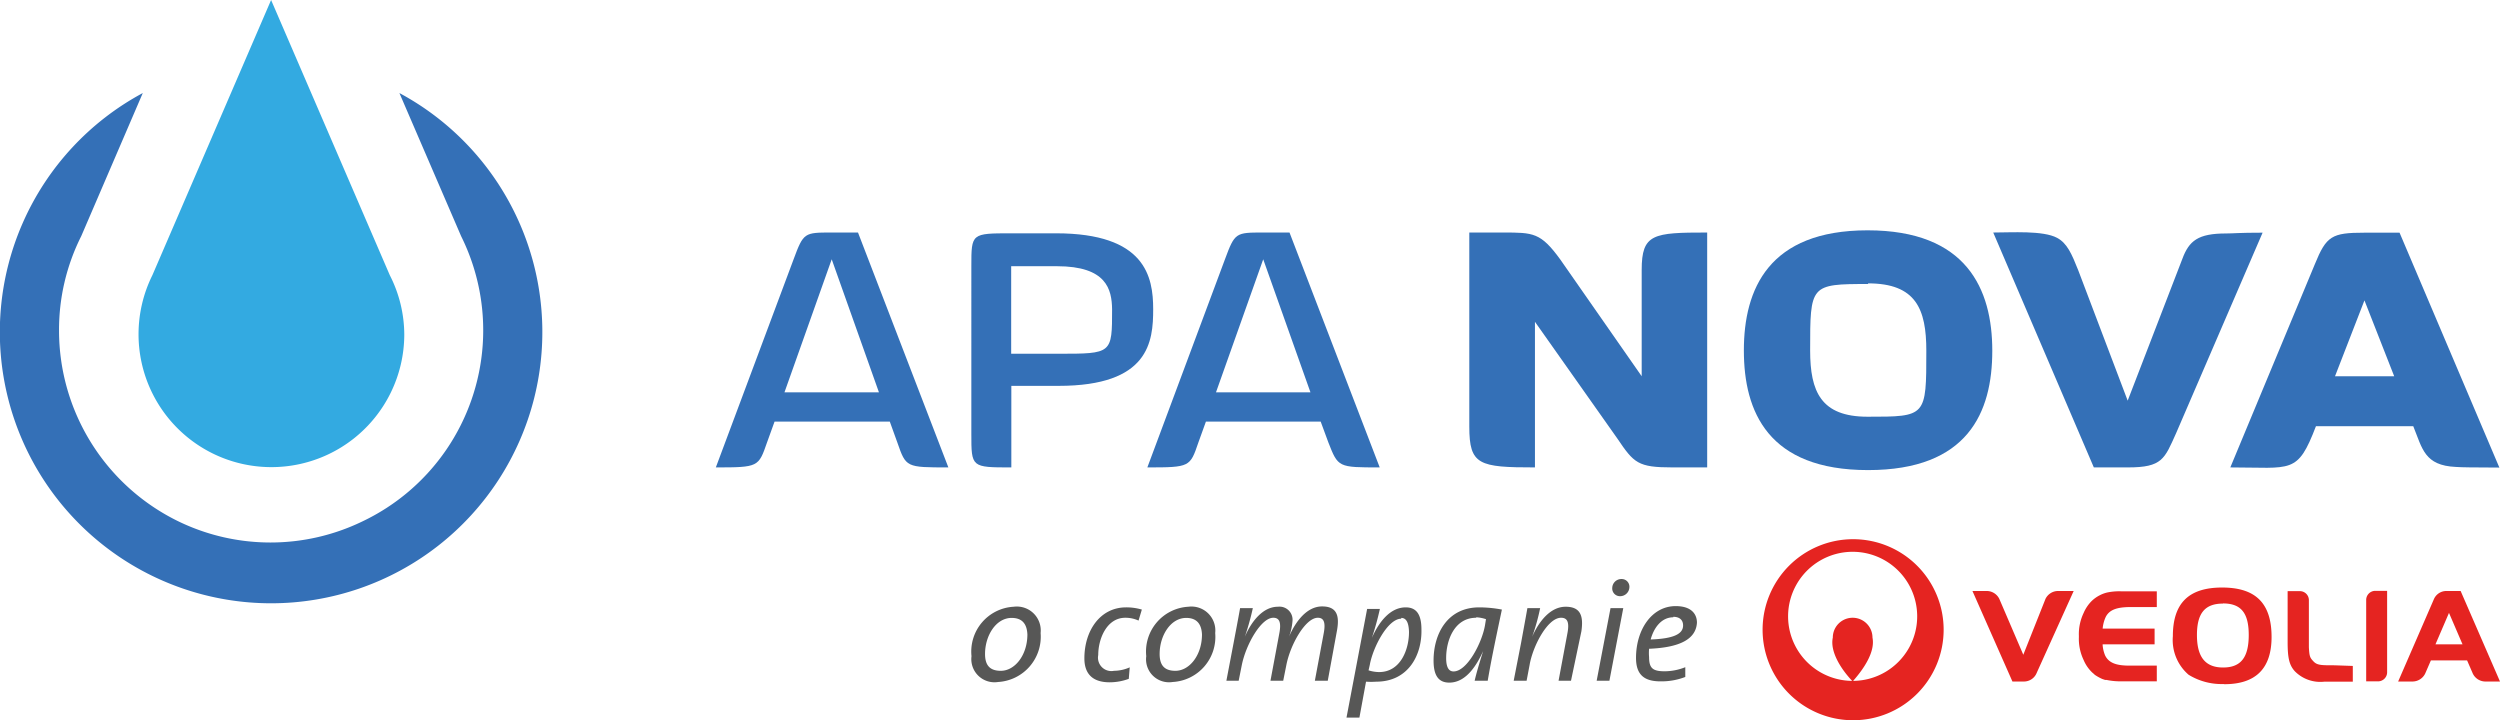
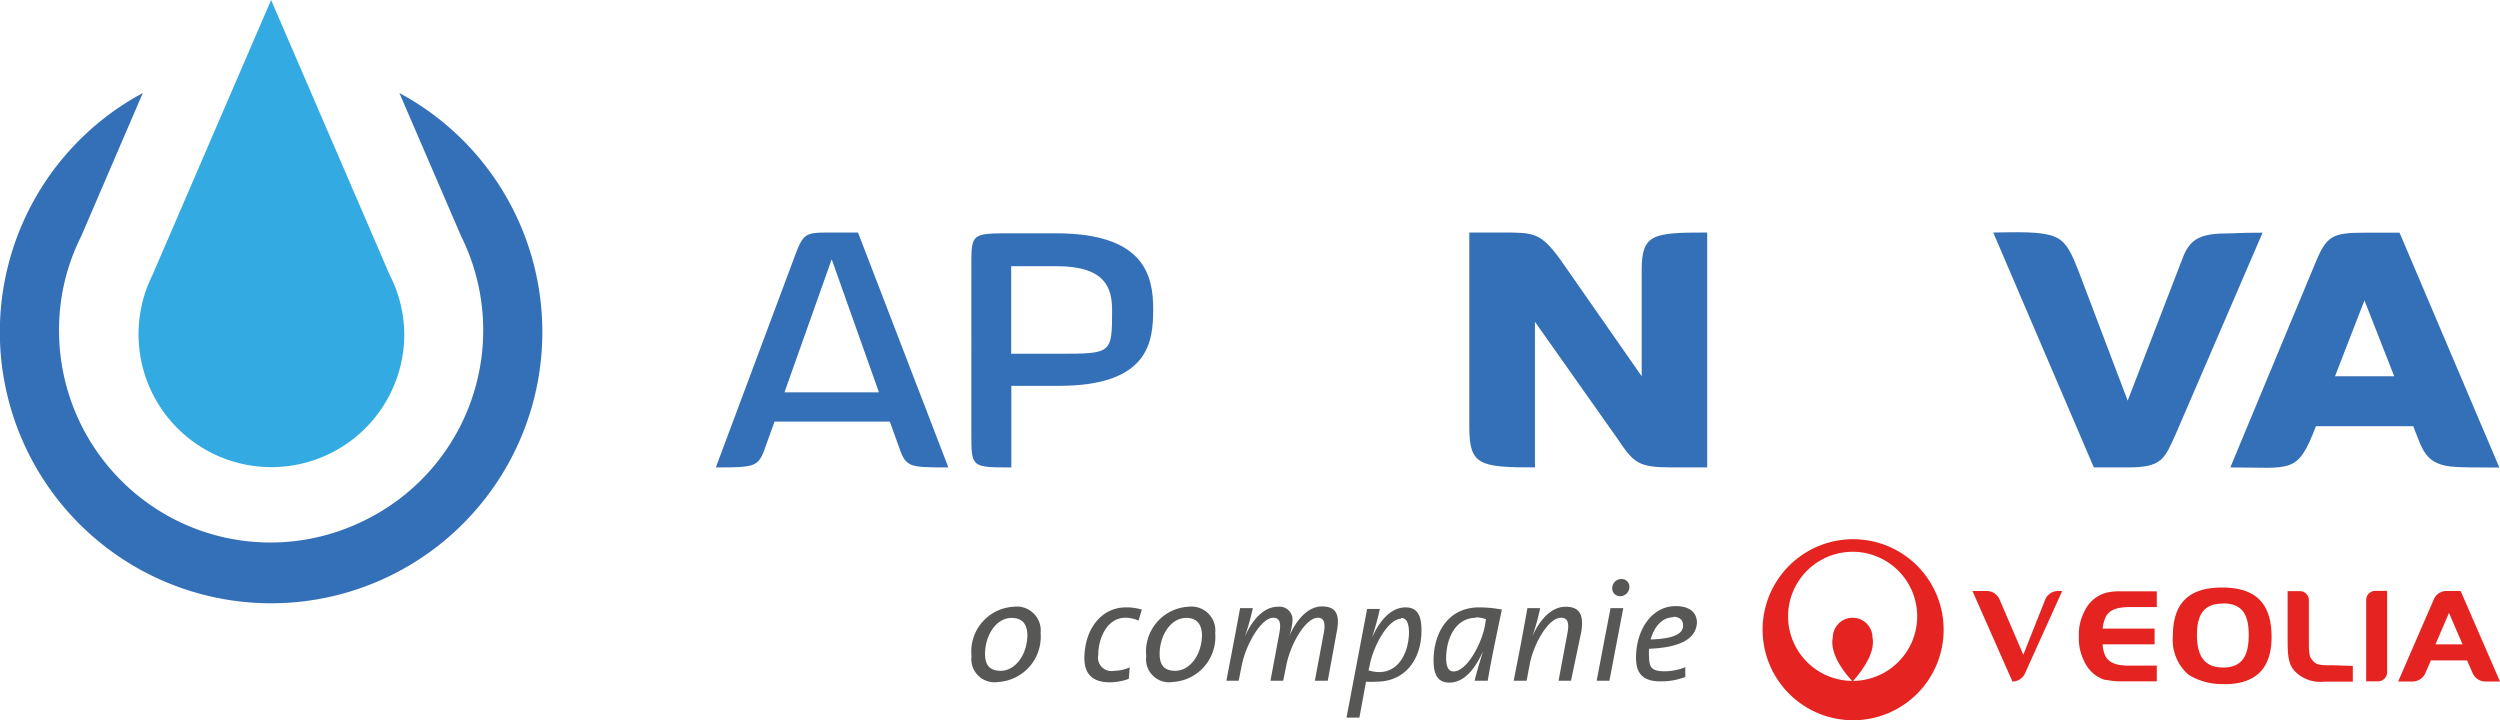
<svg xmlns="http://www.w3.org/2000/svg" viewBox="0 0 158.8 45.75">
  <defs>
    <style>.cls-1{fill:#575756;}.cls-2{fill:#e52421;}.cls-3{fill:#3470b7;}.cls-4{fill:#33aae1;}</style>
  </defs>
  <title>logo</title>
  <g id="Layer_2" data-name="Layer 2">
    <g id="Layer_1-2" data-name="Layer 1">
      <path class="cls-1" d="M63.4,43.32a1.47,1.47,0,0,1-1.69-1.64,2.85,2.85,0,0,1,2.68-3.14,1.52,1.52,0,0,1,1.71,1.67A2.88,2.88,0,0,1,63.4,43.32Zm.86-4.07c-1,0-1.69,1.13-1.69,2.29,0,.69.28,1.07,1,1.07.9,0,1.69-1,1.69-2.31C65.23,39.62,64.92,39.25,64.26,39.25Z" />
      <path class="cls-1" d="M72.32,39.42a2,2,0,0,0-.84-.18c-1.17,0-1.72,1.32-1.72,2.37a.85.85,0,0,0,1,1,2.51,2.51,0,0,0,1-.22l-.06.73a3.53,3.53,0,0,1-1.21.22c-1.2,0-1.61-.65-1.61-1.52,0-1.76,1-3.24,2.65-3.24a3.48,3.48,0,0,1,1,.14Z" />
      <path class="cls-1" d="M74.49,43.32a1.46,1.46,0,0,1-1.68-1.64,2.85,2.85,0,0,1,2.67-3.14,1.52,1.52,0,0,1,1.71,1.67A2.87,2.87,0,0,1,74.49,43.32Zm.86-4.07c-1,0-1.69,1.13-1.69,2.29,0,.69.28,1.07,1,1.07.9,0,1.69-1,1.69-2.31C76.32,39.62,76,39.25,75.35,39.25Z" />
      <path class="cls-1" d="M84.34,43.24h-.82l.56-3c.14-.72,0-1-.37-1-.79,0-1.75,1.71-2,3l-.2,1h-.81l.56-3c.14-.72,0-1-.38-1-.78,0-1.74,1.71-2,3l-.2,1H77.9l.46-2.41c.13-.69.29-1.52.41-2.2h.81a16.35,16.35,0,0,1-.51,1.82h0c.43-1,1.16-1.91,2.1-1.91a.83.83,0,0,1,.93.9,3.68,3.68,0,0,1-.22,1h0c.43-1,1.15-1.92,2.1-1.92s1.12.6.94,1.56Z" />
      <path class="cls-1" d="M87.42,43.3a4.62,4.62,0,0,1-.65,0l-.42,2.28h-.82l1.31-6.9h.81a17.82,17.82,0,0,1-.51,1.84h0c.48-1.08,1.2-1.94,2.15-1.94.66,0,1,.42,1,1.4C90.33,41.63,89.44,43.3,87.42,43.3Zm1.59-4c-.87,0-1.81,1.85-2,2.93l-.08.35a2.29,2.29,0,0,0,.67.11c1.35,0,1.9-1.41,1.9-2.55C89.48,39.49,89.3,39.25,89,39.25Z" />
      <path class="cls-1" d="M94.5,43.24h-.83c.09-.4.26-1,.54-1.88h0c-.33.71-1,2-2.15,2-.67,0-1-.43-1-1.4,0-1.7.88-3.38,2.9-3.38a7.81,7.81,0,0,1,1.44.14C94.86,41.27,94.69,42.13,94.5,43.24Zm-.73-4c-1.38,0-1.91,1.42-1.91,2.56,0,.61.18.85.47.85.87,0,1.82-1.85,2-2.95l.06-.37A2.37,2.37,0,0,0,93.77,39.21Z" />
      <path class="cls-1" d="M99.79,43.24H99l.56-3c.14-.72,0-1-.4-1-.86,0-1.8,1.81-2,3l-.19,1h-.82l.47-2.41c.12-.66.28-1.52.4-2.2h.81a13.06,13.06,0,0,1-.51,1.82h0c.44-1,1.17-1.91,2.13-1.91s1.14.6,1,1.56Z" />
      <path class="cls-1" d="M102.23,43.24h-.81l.88-4.61h.81Zm.69-5.37a.49.49,0,0,1-.51-.53.58.58,0,0,1,.58-.56.49.49,0,0,1,.51.52A.59.59,0,0,1,102.92,37.87Z" />
      <path class="cls-1" d="M104.75,41.21a3,3,0,0,0,0,.53c0,.72.25.9,1,.9a3.59,3.59,0,0,0,1.3-.26V43a4.21,4.21,0,0,1-1.58.28c-1.06,0-1.55-.45-1.55-1.49,0-1.79,1-3.29,2.52-3.29,1,0,1.35.51,1.35,1.05C107.73,40.59,106.72,41.13,104.75,41.21Zm1.54-2c-.74,0-1.23.64-1.44,1.41,1.43-.05,2.06-.34,2.06-.89C106.91,39.36,106.66,39.18,106.29,39.18Z" />
      <path class="cls-2" d="M141.24,43.45a4,4,0,0,1-2.22-.59,2.91,2.91,0,0,1-1-2.45c0-2.09,1-3.09,3.13-3.09s3.14,1,3.14,3.14c0,2-1,3-3,3m-.09-5.12c-1.15,0-1.65.62-1.65,2s.52,2.06,1.66,2.06,1.63-.65,1.63-2.07-.51-2-1.64-2" />
      <path class="cls-2" d="M148.29,42.26c-.83,0-1.1,0-1.33-.24s-.27-.32-.3-.91v-3a.57.57,0,0,0-.58-.56h-.77v3.23c0,1,.1,1.46.45,1.85a2.27,2.27,0,0,0,1.88.67h1.81v-1Z" />
      <path class="cls-2" d="M156.3,37.54h-.91a.86.86,0,0,0-.78.5l-2.28,5.25h.92a.9.9,0,0,0,.8-.51l.36-.83h2.3l.36.83a.89.89,0,0,0,.8.51h.93Zm-1.6,3.39.86-2,.86,2Z" />
      <path class="cls-2" d="M150.88,37.53a.58.58,0,0,0-.58.56v5.19h.75a.58.58,0,0,0,.58-.55v-5.2Z" />
-       <path class="cls-2" d="M130.72,37.54a.89.89,0,0,0-.79.5l-1.41,3.55L127,38.05a.89.89,0,0,0-.79-.51h-.92l2.54,5.75h.73a.87.87,0,0,0,.78-.48l2.38-5.27Z" />
+       <path class="cls-2" d="M130.72,37.54a.89.89,0,0,0-.79.5l-1.41,3.55L127,38.05a.89.89,0,0,0-.79-.51h-.92l2.54,5.75a.87.87,0,0,0,.78-.48l2.38-5.27Z" />
      <path class="cls-2" d="M133.75,39.2c.23-.46.69-.63,1.53-.64H137v-1h-2.28a3.7,3.7,0,0,0-.89.08h0a2,2,0,0,0-.45.17,2.11,2.11,0,0,0-.52.37,2.42,2.42,0,0,0-.51.76,3.12,3.12,0,0,0-.3,1.44v.1a3.12,3.12,0,0,0,.3,1.44,2.36,2.36,0,0,0,.54.79l.18.16a2.88,2.88,0,0,0,.47.26l.18.06.09,0a4.53,4.53,0,0,0,.92.09H137v-1h-1.75c-.84,0-1.3-.18-1.53-.64a2.13,2.13,0,0,1-.16-.66v-.05h3.3v-1h-3.3v0a2.28,2.28,0,0,1,.16-.66" />
      <path class="cls-2" d="M117.71,34.25A5.75,5.75,0,1,0,123.46,40a5.75,5.75,0,0,0-5.75-5.75m0,9c.7-.79,1.41-1.86,1.23-2.75a1.26,1.26,0,0,0-2.52,0c-.19.89.52,2,1.23,2.75a4.1,4.1,0,1,1,.06,0" />
      <path class="cls-3" d="M25.37,5.91,29.29,15A13.44,13.44,0,0,1,23,33.13a13.4,13.4,0,0,1-11.64,0A13.48,13.48,0,0,1,3.75,21a13.23,13.23,0,0,1,1.41-6L9.07,5.91a17.23,17.23,0,1,0,16.3,0Z" />
      <path class="cls-4" d="M24.76,17.48,17.22,0,9.68,17.48a8.44,8.44,0,1,0,16,3.79A8.34,8.34,0,0,0,24.76,17.48Z" />
      <path class="cls-3" d="M57,28.11l-.48-1.33H49.2l-.48,1.33c-.54,1.55-.54,1.58-3.25,1.58l4.94-13.22c.63-1.7.68-1.7,2.42-1.7H54.5l5.74,14.92C57.55,29.69,57.55,29.69,57,28.11ZM52.83,16.47l-3,8.45h6Z" />
      <path class="cls-3" d="M67.24,24.51h-3v5.18c-2.54,0-2.54,0-2.54-2.13V16.91c0-2.09,0-2.09,2.54-2.09h2.84c5.68,0,6.17,2.76,6.17,4.82S73,24.51,67.24,24.51Zm-.1-7.6H64.23v5.56h3c3.41,0,3.41,0,3.41-2.83C70.62,18.38,70.29,16.91,67.14,16.91Z" />
-       <path class="cls-3" d="M84.38,28.11l-.49-1.33H76.6l-.48,1.33c-.53,1.55-.53,1.58-3.24,1.58l4.93-13.22c.63-1.7.68-1.7,2.43-1.7h1.67l5.73,14.92C85,29.69,85,29.69,84.38,28.11ZM80.24,16.47l-3,8.45h6Z" />
      <path class="cls-3" d="M106.24,29.69c-2.2,0-2.45-.27-3.51-1.84L97.5,20.44v9.25c-3.56,0-4.17-.15-4.17-2.59V14.77h2.14c1.93,0,2.39,0,3.63,1.7l5.18,7.43V17.15c0-2.3.72-2.38,4.16-2.38V29.69Z" />
-       <path class="cls-3" d="M118.66,29.86c-6.35,0-7.89-3.71-7.89-7.6s1.57-7.63,7.86-7.63,7.92,3.73,7.92,7.65S125,29.86,118.66,29.86Zm0-11.82c-3.68,0-3.68.05-3.68,4.22,0,2.61.68,4.21,3.65,4.21,3.73,0,3.73,0,3.73-4.19C122.36,19.64,121.71,18,118.66,18Z" />
      <path class="cls-3" d="M138.22,27.53c-.73,1.62-.87,2.16-3.05,2.16H133l-6.39-14.92c1.16,0,3.17-.14,4.06.34.63.34.92,1,1.34,2.06l3.14,8.28,3.47-9c.43-1.16,1-1.62,2.78-1.62.51,0,.77-.05,2.32-.05Z" />
      <path class="cls-3" d="M156,29.66c-2-.09-2.13-1.16-2.71-2.59h-6.18c-1.18,3.08-1.52,2.62-5.44,2.62l5.37-12.91c.73-1.79,1.07-2,3.15-2h2.23l6.34,14.92C156.93,29.69,156.43,29.69,156,29.66Zm-5.81-10.58-1.87,4.82h3.76Z" />
    </g>
  </g>
</svg>